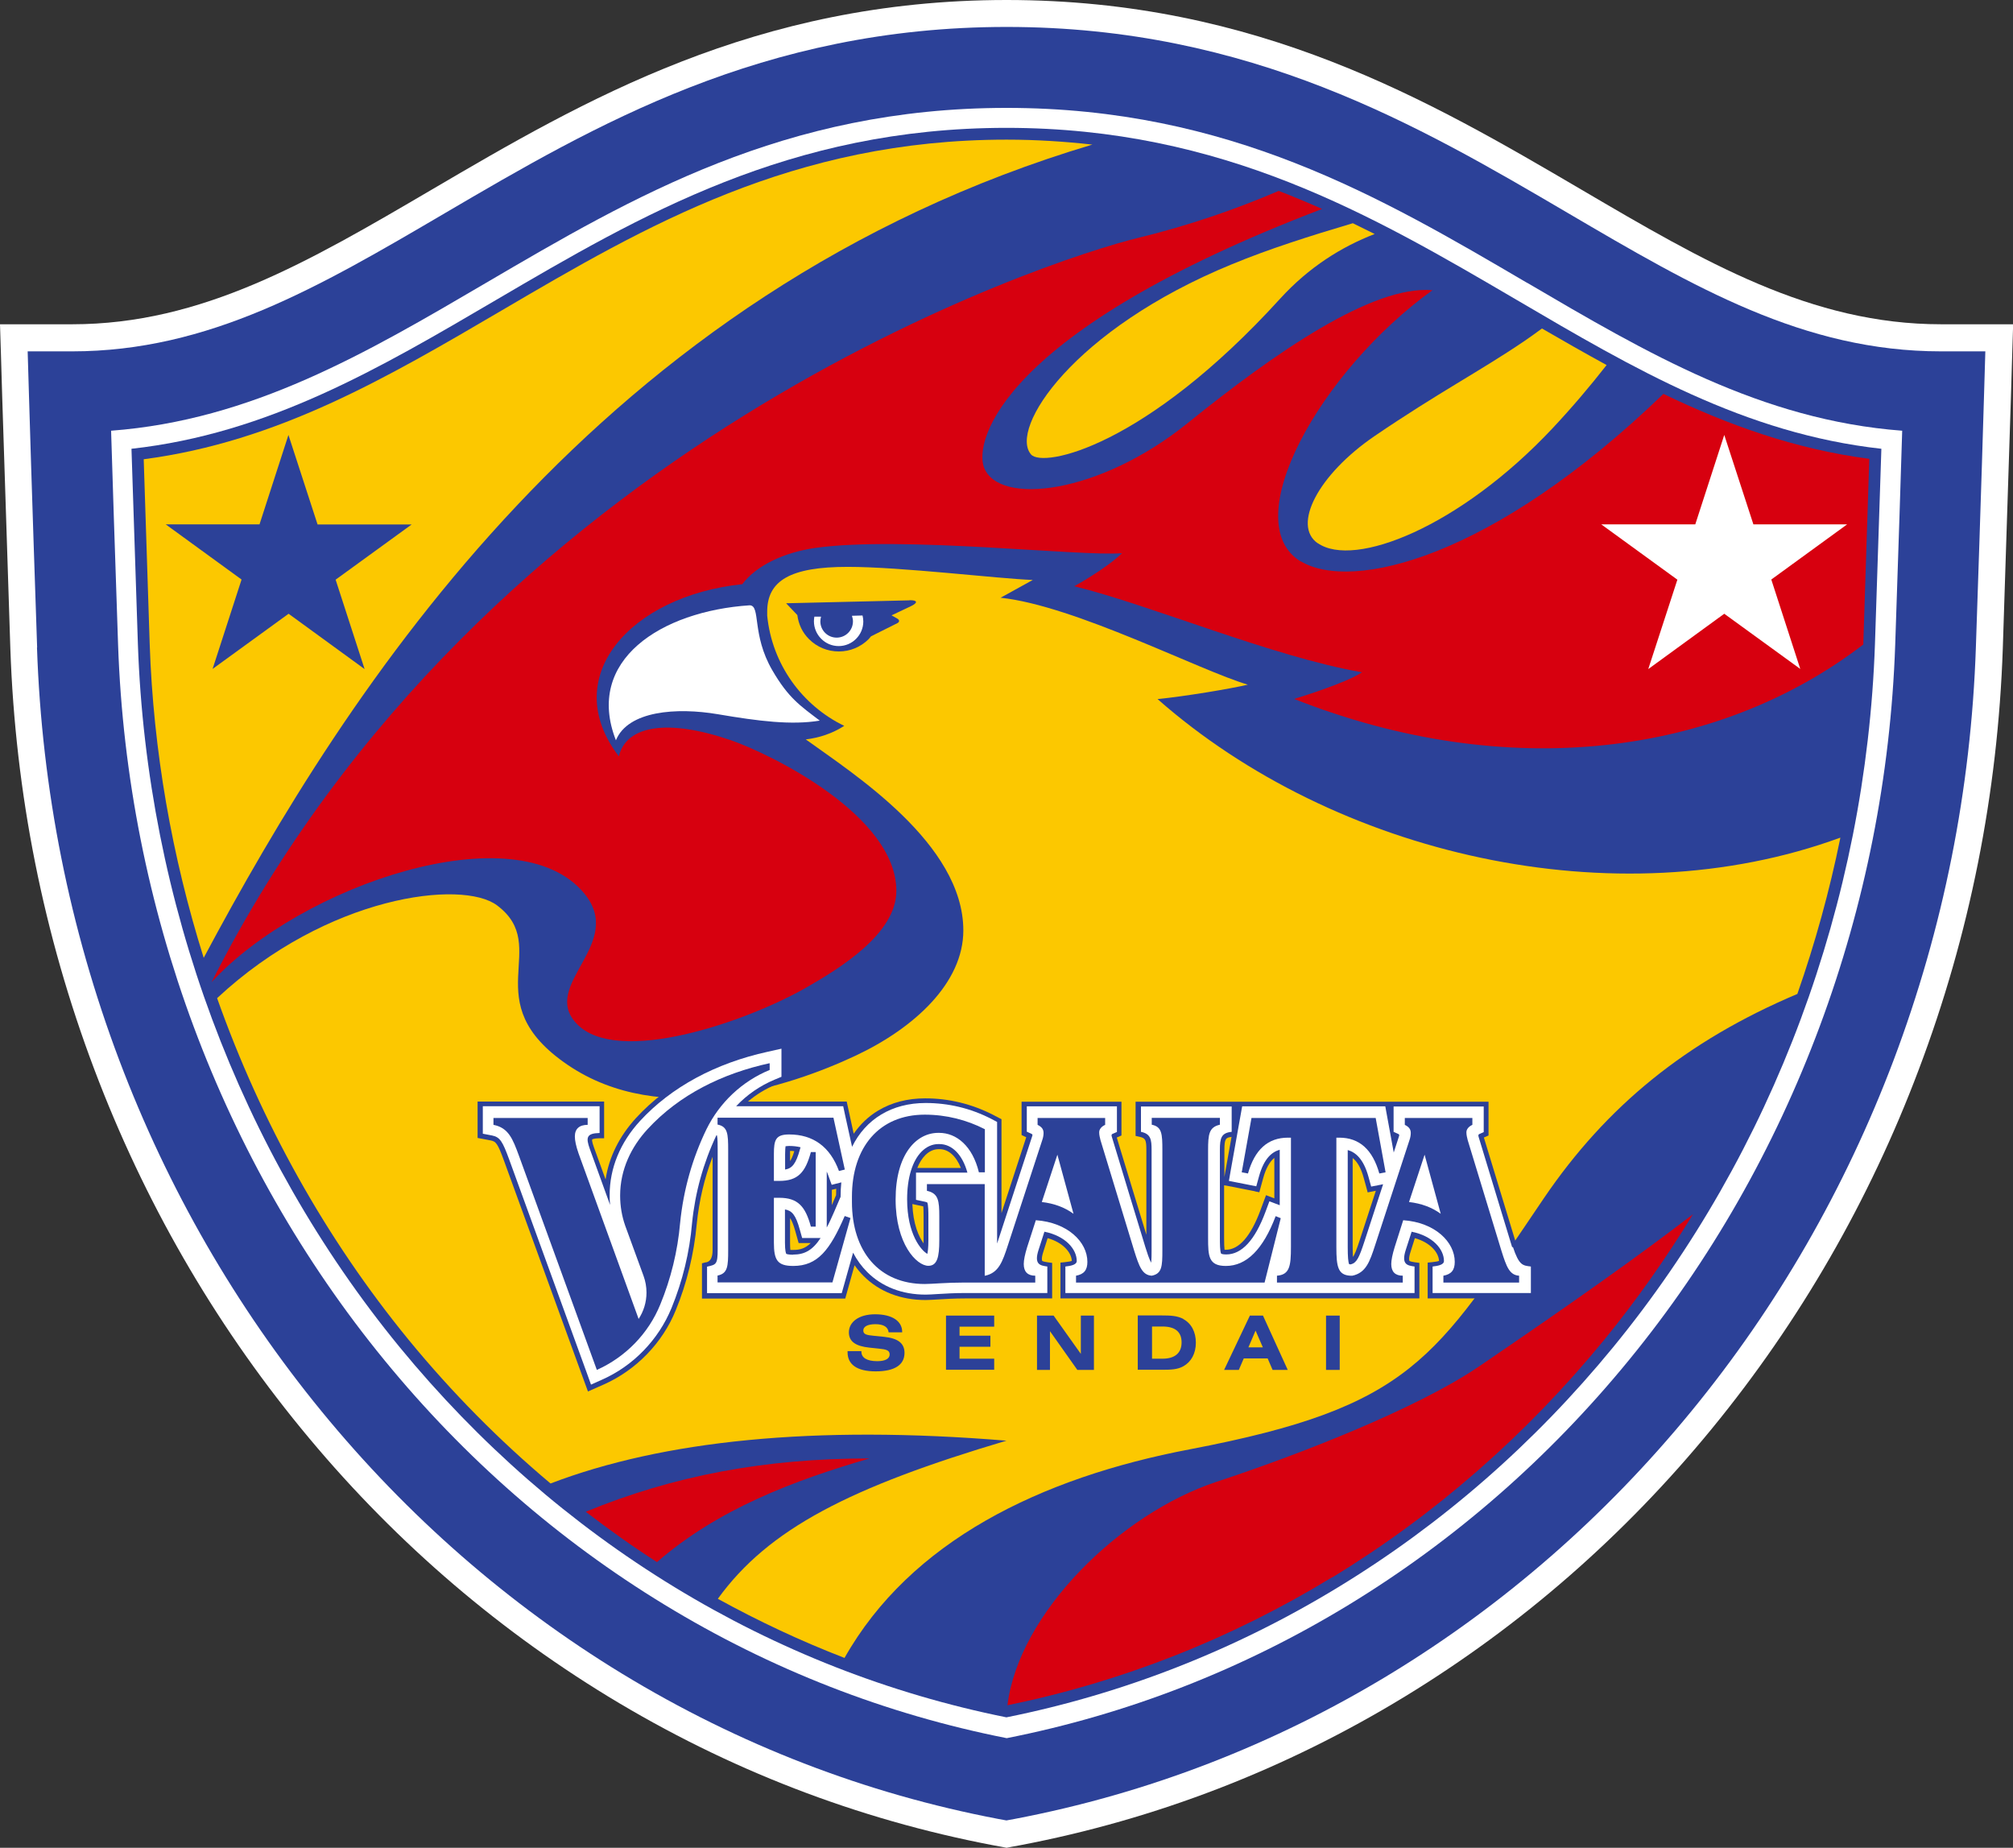
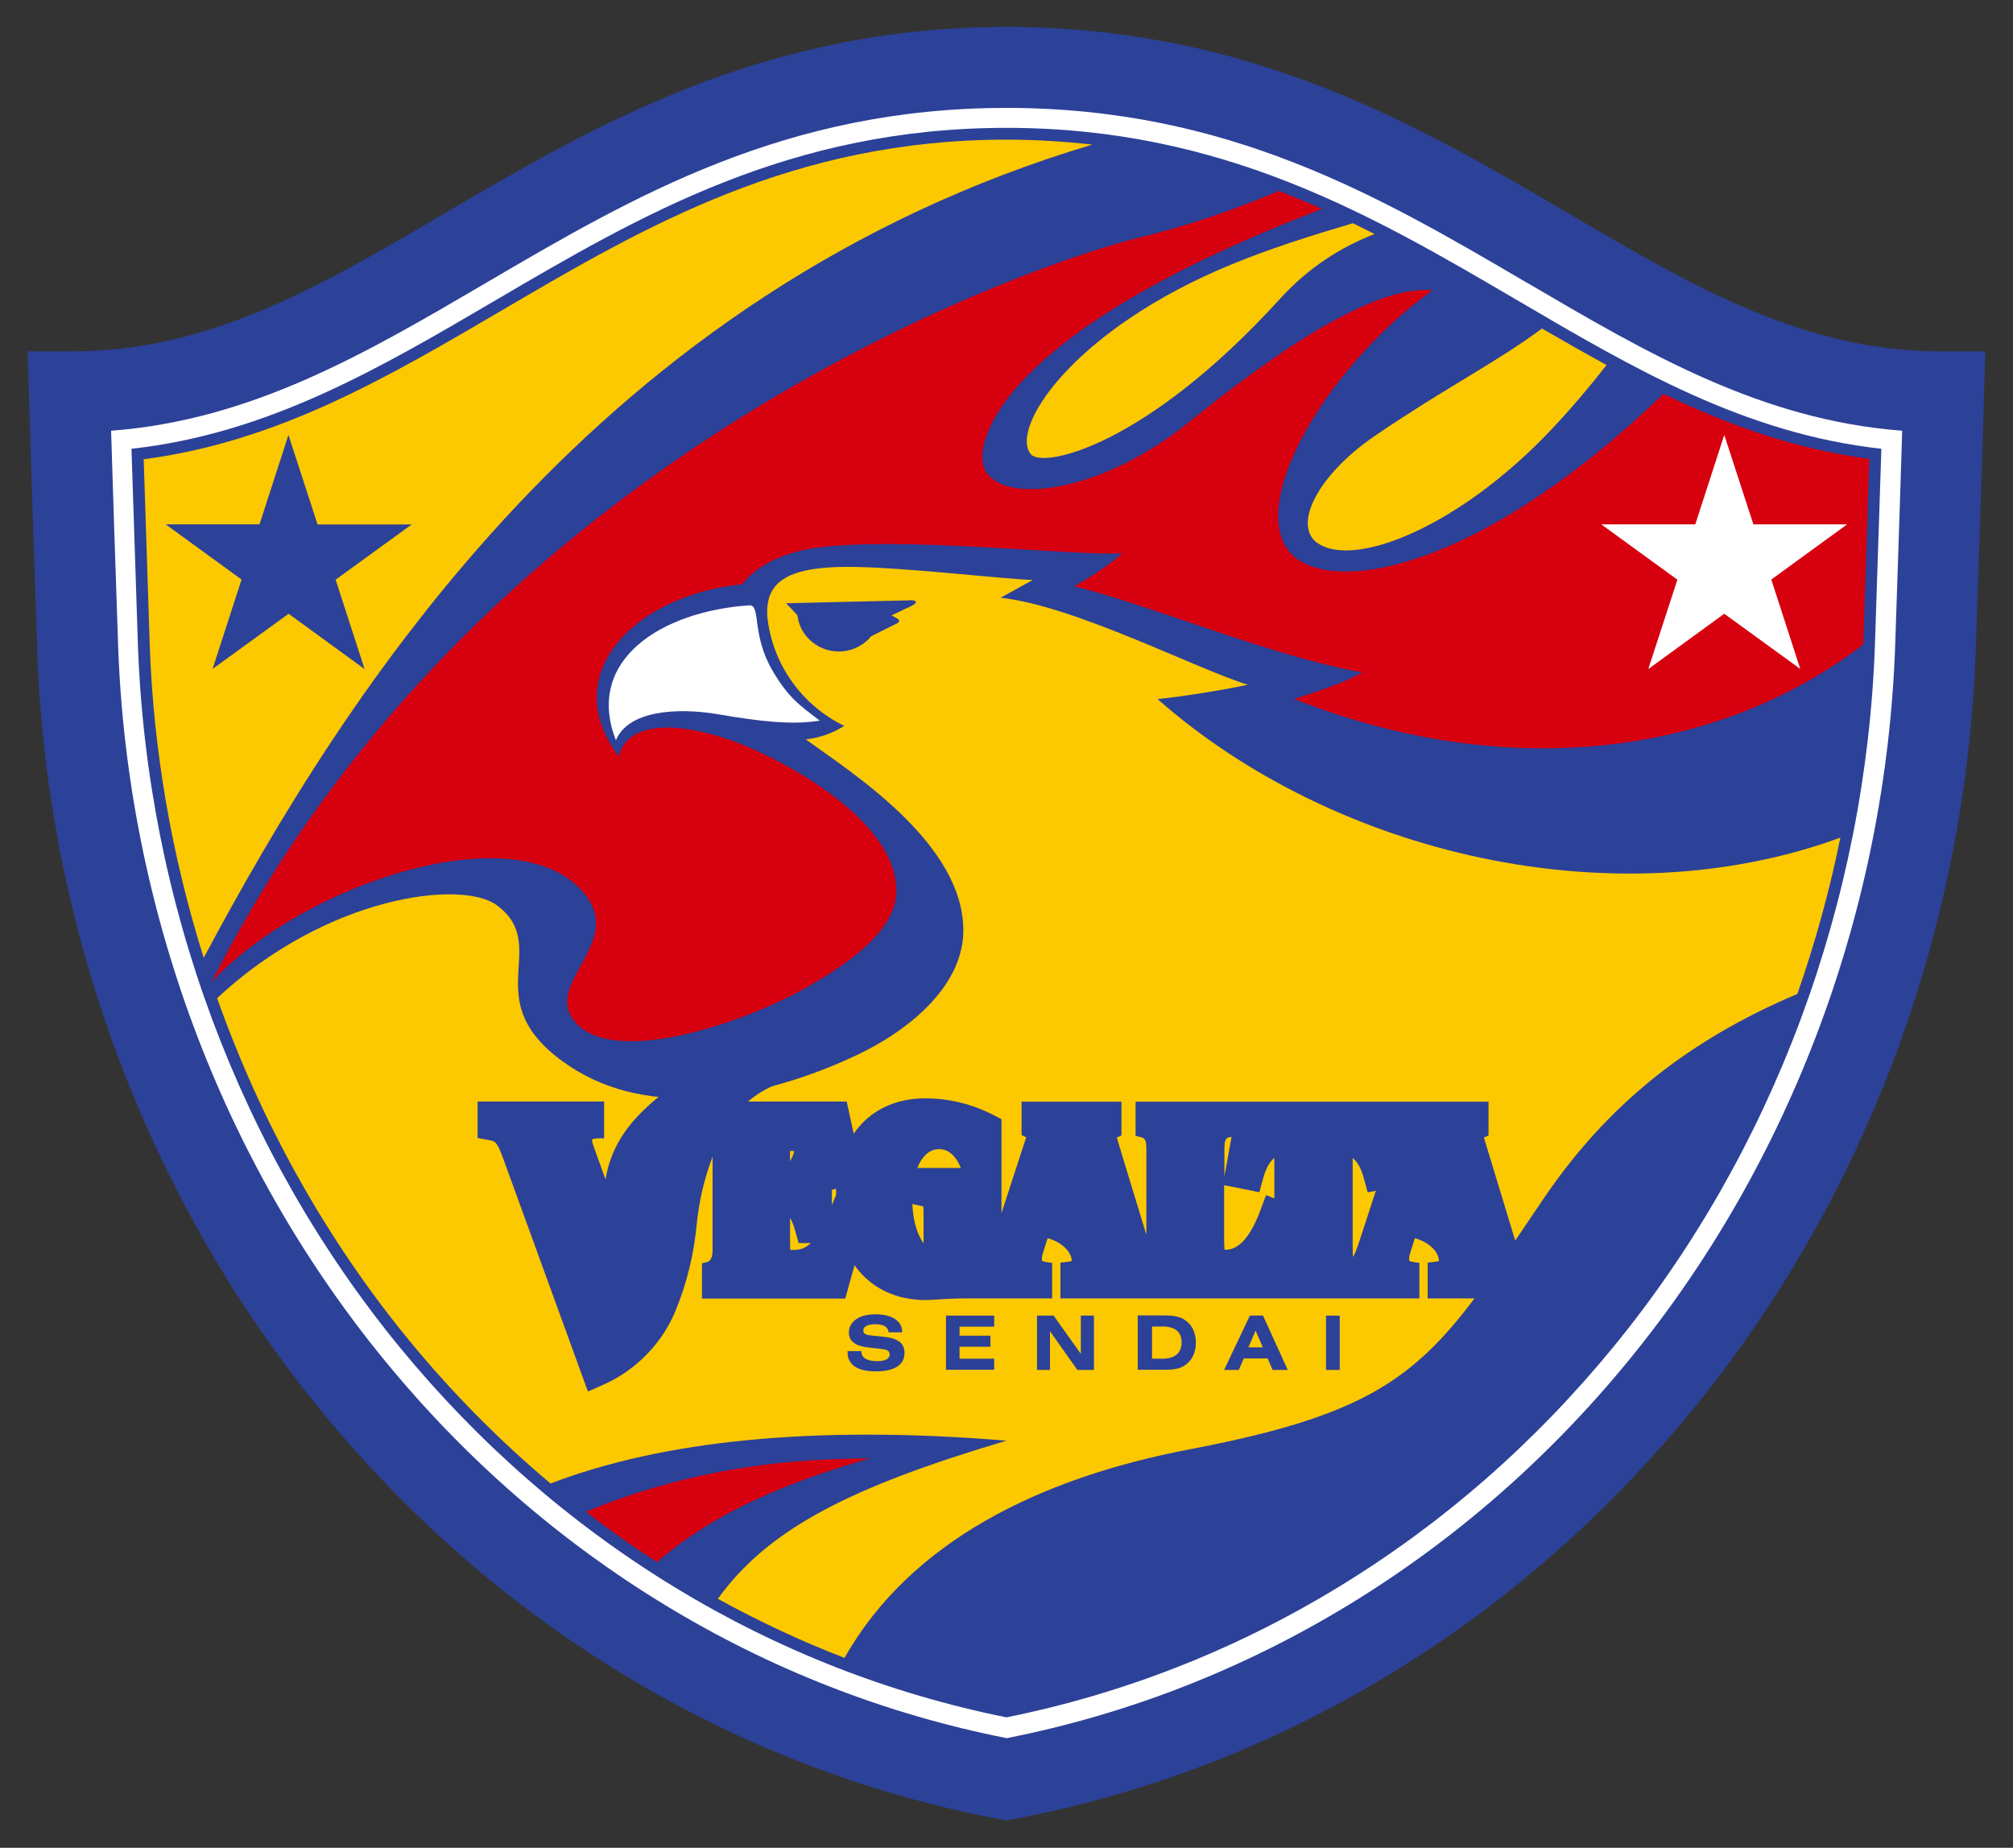
<svg xmlns="http://www.w3.org/2000/svg" id="_レイヤー_2" data-name="レイヤー 2" viewBox="0 0 138.25 126.9">
  <rect x="0" y="0" width="138.25" height="126.9" fill="#333333" stroke="none" />
  <defs>
    <style>
      .cls-1 {
        fill: #2c4198;
      }

      .cls-2 {
        fill: #fff;
      }

      .cls-3 {
        fill: #fcc800;
      }

      .cls-4 {
        fill: #d7000f;
      }
    </style>
  </defs>
  <g id="_マーク等" data-name="マーク等">
    <g>
-       <path class="cls-2" d="M136.35,22.27h-3.04c-8.93,0-16.24-4.28-24.69-9.24C98.2,6.92,86.39,0,69.13,0s-29.07,6.92-39.49,13.03c-8.46,4.96-15.76,9.24-24.69,9.24H0l.06,1.9.09,3.04s.56,17.31.56,17.31c.34,9.96,2.28,19.7,5.77,28.93,3.4,9,8.17,17.29,14.19,24.64,6.03,7.37,13.13,13.56,21.1,18.42,8.2,5,17.11,8.44,26.46,10.22l.55.1.35.07.35-.07.55-.1c9.36-1.78,18.26-5.22,26.46-10.22,7.97-4.86,15.07-11.05,21.1-18.42,6.02-7.35,10.8-15.64,14.19-24.64,3.49-9.23,5.43-18.96,5.77-28.93l.56-17.31s.09-3.04.09-3.04l.06-1.9h-1.9Z" />
      <path class="cls-1" d="M2.55,44.47c-.36-10.52-.56-17.24-.56-17.3l-.09-3.04h3.04c9.43,0,16.94-4.4,25.63-9.5C40.79,8.64,52.36,1.85,69.13,1.85s28.34,6.79,38.55,12.78c8.69,5.1,16.2,9.5,25.63,9.5h3.04l-.09,3.04c0,.07-.2,6.79-.56,17.3-.33,9.76-2.24,19.3-5.65,28.34-3.33,8.81-8,16.93-13.9,24.12-5.9,7.2-12.84,13.26-20.63,18.01-8.01,4.88-16.71,8.24-25.85,9.98l-.55.1-.55-.1c-9.14-1.74-17.83-5.1-25.85-9.98-7.79-4.75-14.73-10.81-20.63-18.01-5.89-7.19-10.57-15.31-13.9-24.12-3.41-9.04-5.32-18.58-5.65-28.34Z" />
      <path class="cls-2" d="M104.87,19.42c-10.07-5.91-20.48-12.01-35.74-12.01s-25.67,6.11-35.74,12.01c-8.25,4.84-16.08,9.43-25.76,10.16.09,2.88.25,8.02.48,14.7.62,18.03,7.11,35.48,18.29,49.13,5.5,6.72,11.97,12.37,19.23,16.79,7.3,4.45,15.21,7.53,23.51,9.17,8.3-1.64,16.21-4.72,23.51-9.17,7.25-4.42,13.72-10.07,19.22-16.79,11.18-13.65,17.67-31.09,18.29-49.13.23-6.68.39-11.83.48-14.7-9.68-.73-17.51-5.32-25.76-10.16Z" />
      <path class="cls-1" d="M129.21,30.82l-.44,13.4c-.61,17.73-6.99,34.89-17.98,48.3-5.41,6.6-11.76,12.15-18.88,16.48-7.07,4.31-14.74,7.32-22.79,8.94-8.05-1.62-15.72-4.63-22.79-8.94-7.12-4.34-13.47-9.89-18.88-16.48-10.99-13.41-17.37-30.57-17.98-48.3l-.44-13.4c9.39-1.04,17-5.5,25.04-10.22,9.91-5.81,20.16-11.82,35.05-11.82s25.13,6.01,35.05,11.82c8.04,4.72,15.65,9.18,25.04,10.22Z" />
      <g>
        <path class="cls-4" d="M89.35,38.57c-4.48-2.69,1.3-13.08,9.03-18.64-4.12-.36-10.86,4.32-16.83,9.14-6.05,4.88-12.97,5.68-13.97,3.03-.68-1.8,1.12-9.32,23.22-17.75-.97-.43-1.97-.85-2.98-1.24-2.97,1.27-6.17,2.38-9.67,3.23-6,1.46-44.86,13.99-63.61,51.09,0,0,0,0,0,.01,6.14-6.67,20.96-11.68,25.58-6.09,2.89,3.49-3.08,6.28-.51,8.96,2.8,2.93,11.68-.14,15.82-2.52,2.24-1.29,6.13-3.66,6.13-6.61,0-5.17-8.6-9.39-11.38-10.35-4.3-1.47-7.16-1.03-7.68,1.11-4.18-5.45.8-11.02,8.48-11.82.96-1.29,2.89-2.19,5.01-2.49,5.97-.84,18.21.6,21.07.36-1.1,1.07-3.28,2.27-3.28,2.27,5.31,1.31,13.61,4.84,19.76,5.91-1.11.76-4.66,1.83-4.66,1.83,14.64,5.79,29.11,3.92,39.09-3.74,0-.03,0-.05,0-.08l.41-12.67c-5.12-.67-9.71-2.33-14.14-4.46-11.74,11.33-21.39,13.6-24.9,11.5Z" />
        <path class="cls-4" d="M59.72,100.16c-7.17,0-13.44,1.17-19.49,3.66,1.58,1.22,3.21,2.38,4.89,3.46,4.18-3.64,9.41-5.61,14.6-7.12Z" />
-         <path class="cls-4" d="M91.5,108.33c7.04-4.29,13.32-9.78,18.67-16.31,2.23-2.73,4.26-5.62,6.1-8.63-3.88,2.97-8.07,5.94-14.66,10.43-4.33,2.95-12.52,6.12-18.05,7.94-6.65,2.2-13.59,9.02-14.37,15.35,7.88-1.61,15.38-4.57,22.3-8.79Z" />
      </g>
      <g>
        <path class="cls-3" d="M90.5,37.3c2.51,1.75,9.76-1.11,16.12-7.88,1.35-1.44,2.58-2.89,3.72-4.35-1.48-.81-2.96-1.65-4.44-2.51-.39.29-.8.58-1.25.89-3.01,2.04-5.89,3.53-10.25,6.5-3.88,2.65-5.67,6.13-3.9,7.36Z" />
        <path class="cls-3" d="M70.81,31.21c.81.94,7.82-.49,17.11-10.7,1.99-2.18,4.22-3.56,6.49-4.44-.5-.25-1-.49-1.5-.74-2.93.87-5.74,1.76-8.31,2.82-10.92,4.48-15.31,11.29-13.79,13.06Z" />
        <path class="cls-3" d="M13.99,65.78c-2.18-6.94-3.46-14.2-3.71-21.57,0,0-.32-9.86-.41-12.67,9.22-1.21,16.71-5.6,24.62-10.24,9.82-5.76,19.97-11.71,34.64-11.71,2.05,0,4,.13,5.89.34C41.12,20.05,23.85,47.32,13.99,65.78ZM17.83,36.01h-6.45l5.21,3.79-1.99,6.14,5.22-3.79,5.22,3.8-1.99-6.14,5.22-3.79h-6.46l-2-6.15-1.99,6.15Z" />
        <path class="cls-3" d="M126.39,57.55c-.74,3.64-1.73,7.22-2.95,10.71-7.63,3.23-13.11,7.7-17.41,14.03-7.48,11.03-9.04,14.33-24.3,17.24-10.31,1.96-19.21,6.33-23.73,14.33-2.98-1.15-5.88-2.51-8.7-4.06,3.48-4.82,9.12-7.68,19.82-10.86-13.25-1.09-23.61,0-31.31,2.94-3.51-2.95-6.77-6.24-9.74-9.86-5.7-6.96-10.13-14.93-13.16-23.47,7.57-7.06,16.84-8.17,19.23-6.37,3.82,2.87-1.59,6.59,4.86,10.96,6.45,4.38,15.21,1.5,19.76-.64,4.06-1.91,7.4-5.01,7.4-8.6,0-5.97-7.6-10.79-10.82-13.12.93-.11,1.83-.41,2.64-.93-2.89-1.4-4.96-4.23-5.29-7.57,0-.09,0-.18,0-.27,0-2.14,1.59-3.08,5.53-3.08,3.7,0,10.29.81,12.71.9l-2.21,1.22c5.1.54,13.7,5.01,16.98,5.97-1.19.28-4.29.8-6.2.99,12.16,10.71,31.42,15.18,46.88,9.52ZM62.45,41.23l-8.46.2.77.81c.08.63.35,1.21.81,1.66.54.54,1.27.84,2.04.84s1.49-.3,2.04-.84c.06-.06.11-.14.17-.2l1.8-.9c.17-.08.17-.23,0-.32l-.39-.22,1.33-.63c.5-.24.46-.42-.1-.41Z" />
      </g>
      <g>
        <path class="cls-2" d="M53.04,46.03c1.11,1.91,1.91,2.43,3.26,3.46-1.95.32-4.18.04-7-.44-2.83-.48-6.17-.24-7,1.79-2.15-5.49,3.1-8.87,9.19-9.27.77.02.12,2,1.55,4.46Z" />
        <polygon class="cls-2" points="120.42 36.01 126.86 36.01 121.65 39.8 123.64 45.94 118.42 42.15 113.2 45.95 115.2 39.81 109.97 36.01 116.43 36.01 118.42 29.87 120.42 36.01" />
-         <path class="cls-2" d="M59.23,42.27l-.72.02c.04.12.07.25.07.38,0,.62-.5,1.12-1.12,1.12s-1.12-.5-1.12-1.12c0-.11.02-.22.05-.32h-.46c-.02.11-.03.21-.03.32,0,.45.18.88.5,1.2.32.32.74.5,1.2.5.93,0,1.69-.76,1.69-1.69,0-.14-.02-.27-.05-.4Z" />
      </g>
      <g>
        <g>
          <path class="cls-1" d="M59.16,92.79v.04c0,.41.37.65,1.09.65.55,0,.85-.17.85-.46s-.23-.35-.73-.4l-.66-.07c-.95-.1-1.41-.42-1.41-1.05,0-.7.67-1.24,1.8-1.24,1.19,0,1.86.48,1.86,1.21v.03h-.93c-.04-.37-.35-.56-.91-.56-.54,0-.83.17-.83.43,0,.28.24.32.75.37l.69.07c.94.1,1.39.44,1.39,1.1,0,.82-.67,1.27-1.98,1.27s-1.93-.49-1.93-1.31v-.08h.96Z" />
          <path class="cls-1" d="M64.97,90.35h3.31v.76h-2.38v.62h2.12v.76h-2.12v.82h2.38v.76h-3.31v-3.73Z" />
          <path class="cls-1" d="M71.21,90.35h1.15l1.87,2.63v-2.63h.9v3.73h-1.14l-1.88-2.66v2.66h-.89v-3.73Z" />
          <path class="cls-1" d="M81.27,90.59c.55.3.86.88.86,1.62s-.32,1.32-.86,1.62c-.41.23-.87.24-1.45.24h-1.68v-3.73h1.68c.57,0,1.03.02,1.45.24ZM79.12,93.31h.72c.86,0,1.31-.4,1.31-1.12s-.44-1.09-1.31-1.09h-.72v2.2Z" />
          <path class="cls-1" d="M85.84,90.35h.9l1.7,3.73h-1.04l-.34-.79h-1.64l-.34.79h-1.01l1.77-3.73ZM86.73,92.53l-.5-1.15-.49,1.15h.99Z" />
          <path class="cls-1" d="M91.07,90.35h.94v3.73h-.94v-3.73Z" />
        </g>
        <path class="cls-1" d="M105.14,86.71h-.04c-.44-.06-.57-.07-.92-1.13l-2.27-7.46c.07-.03.12-.05.12-.05l.2-.09v-2.32h-24.24v2.35l.27.06c.41.09.47.21.47.92v5.81l-.53-1.74-1.24-4.07-.26-.87c.06-.02.12-.05.12-.05l.2-.09v-2.32h-6.86v2.29l.19.09.13.06c-.22.66-1.1,3.36-1.7,5.21v-6.45l-.18-.09-.42-.22c-1.46-.74-3.02-1.12-4.64-1.12-1.21,0-2.3.28-3.23.84-.67.4-1.23.94-1.68,1.59l-.48-2.21h-6.78c.57-.49,1.22-.88,1.92-1.17l.48-.2.21-.09v-2.57l-.41.09-.94.21c-3.67.81-6.76,2.48-8.94,4.85-1.15,1.25-1.87,2.7-2.1,4.23l-.79-2.18c-.16-.43-.14-.54-.13-.57,0,0,.09-.07.49-.08h.33v-2.52h-8.69v2.5l.27.05.63.12c.36.07.48.2.92,1.41,0,0,5.35,14.71,5.35,14.71l.41,1.12,1.09-.48c2.22-.99,4.03-2.85,4.94-5.1.77-1.88,1.25-3.87,1.44-5.91h0c.16-1.59.52-3.15,1.09-4.63v6.41q0,.75-.43.84h-.04s-.26.07-.26.07c0,0,0,2.42,0,2.42h9.84s.46-1.63.64-2.29c.19.27.39.51.62.74,1.08,1.08,2.55,1.65,4.26,1.65.23,0,.5-.02.84-.04.5-.03,1.13-.07,1.9-.07h5.95v-2.44l-.29-.04h-.01c-.15-.02-.36-.06-.39-.11,0-.01-.07-.14.08-.6,0,0,.18-.58.3-.95,1.06.3,1.63.98,1.66,1.56-.06.03-.19.06-.48.09l-.3.03v2.46h24.65v-2.44l-.29-.04h-.01c-.15-.02-.36-.06-.39-.11,0-.01-.07-.14.08-.6,0,0,.18-.58.3-.95,1.06.3,1.63.98,1.66,1.56-.06.03-.19.06-.48.09l-.3.03v2.46h7.42v-2.45s-.3-.03-.3-.03ZM92.92,86.34c-.01-.15-.02-.38-.02-.69v-6.12c.33.26.58.71.76,1.37l.19.69.08.3.56-.11c-.35,1.08-1.1,3.37-1.1,3.37-.22.68-.36,1.02-.48,1.19ZM86.19,81.82l.3.06.08-.3.19-.69c.18-.65.44-1.11.76-1.37v2.78l-.57-.22-.12.32-.27.73c-.67,1.79-1.47,2.7-2.38,2.7-.03,0-.06,0-.08,0-.02-.16-.03-.42-.03-.8v-3.63l.23.04,1.88.37ZM63.41,82.85c.01.11.02.31.02.69v1.64c0,.08,0,.15,0,.21-.33-.46-.72-1.32-.77-2.7l.19.04.56.12ZM65.99,80.21h-2.99c.14-.36.33-.66.55-.88.27-.27.58-.41.92-.41h.06c.61,0,1.14.48,1.46,1.29ZM54.28,85.83c-.01-.1-.02-.25-.02-.49v-1.69c.11.16.23.43.36.9l.16.57.07.25h.83c-.39.38-.76.47-1.19.47-.08,0-.14,0-.19,0ZM54.26,79.74v-.47c0-.09,0-.16,0-.23.1,0,.2,0,.29.02-.1.34-.2.55-.29.68ZM57.41,82.1l-.28.66v-1.05l.09-.02.21-.05c0,.15-.01.31-.01.46ZM84.58,78.08c-.19,1.07-.4,2.23-.4,2.23,0,0-.06.31-.09.53v-1.84c0-.82.1-.87.49-.92Z" />
-         <path class="cls-2" d="M103.86,85.68l-2.31-7.6-.02-.09s.01-.08.05-.1l.32-.14v-1.76h-6.19v1.74l.33.15s.06.05.06.07c0,.02,0,.04-.02.07h0s0,.02,0,.02l-.36,1.11-.58-3.17h-9.83l-.78,4.37-.13.75,1.88.37.19-.69c.34-1.23.89-1.67,1.42-1.82v3.81l-.71-.27-.27.73c-.72,1.94-1.63,2.92-2.69,2.92-.24,0-.33-.04-.35-.05-.09-.14-.09-.76-.09-1.09v-6.03c0-.83.1-1.18.81-1.25v-1.74h-6.23v1.74c.68.14.73.54.73,1.25v6.87c0,.24,0,.64-.03.87-.13-.23-.3-.76-.39-1.05,0,0-2.22-7.27-2.31-7.6-.02-.06-.02-.09-.02-.09,0-.04.01-.08.05-.1l.32-.14v-1.76h-6.19v1.74l.33.15s.06.05.06.07c0,.02,0,.04-.02.07h0s0,.02,0,.02l-2.35,7.19c-.02.06-.04.12-.06.18v-8.35l-.42-.22c-1.41-.72-2.92-1.08-4.49-1.08-2.33,0-4.12,1.11-5.05,3.01l-.48-2.18-.13-.61h-7.35c.73-.78,1.63-1.4,2.63-1.82l.48-.2v-1.93l-.94.21c-3.6.79-6.63,2.43-8.77,4.75-1.37,1.49-2.09,3.25-2.09,5.1,0,.23.01.45.03.67l-1.39-3.84c-.28-.78-.24-1.08.67-1.1v-1.84h-8.02v1.89l.63.12c.56.11.73.43,1.17,1.62,0,0,5.35,14.71,5.35,14.71l.28.78.76-.34c2.15-.95,3.88-2.75,4.77-4.92.76-1.86,1.24-3.82,1.41-5.83h0c.21-2.09.77-4.12,1.67-6.03.02,0,.03,0,.04,0,.05.18.05.69.05.97v6.87c0,1.04-.11,1.04-.73,1.18v1.82h9.25l.78-2.78c.26.5.59.95.97,1.33,1.02,1.02,2.41,1.55,4.02,1.55.22,0,.49-.02.82-.04.51-.03,1.14-.07,1.92-.07h5.61v-1.82c-.49-.07-.93-.13-.6-1.15l.4-1.24c1.45.29,2.22,1.2,2.22,2.01,0,.28-.46.34-.78.38v1.82h23.98v-1.82c-.49-.07-.93-.13-.6-1.15l.4-1.24c1.45.29,2.22,1.2,2.22,2.01,0,.28-.46.34-.78.38v1.82h6.75v-1.82c-.56-.07-.81-.06-1.24-1.36ZM53.92,79.27c0-.31.02-.47.03-.55.05,0,.12-.02.25-.02.28,0,.54.03.78.09l-.04.14c-.28,1.02-.55,1.31-1.02,1.39v-1.05ZM54.47,86.17c-.33,0-.44-.05-.47-.06-.02-.03-.09-.19-.09-.78v-2.27c.47.08.74.36,1.02,1.39l.16.57h1.27c-.56.85-1.11,1.14-1.89,1.14ZM57.74,82.17l-.45,1.05c-.18.41-.34.77-.51,1.08v-3.84c.04.08.07.17.1.25l.24.66.66-.17c-.03.31-.05.64-.05.98ZM62.91,80.54v1.86l.61.13c.11.02.15.05.16.05.08.13.08.73.08.95v1.64c0,.53-.04.8-.07.94-.4-.21-1.39-1.32-1.39-3.75,0-1.47.36-2.64,1-3.28.33-.33.73-.51,1.15-.51h.06c.88,0,1.59.73,1.93,1.96h-3.54ZM93.71,85.25c-.37,1.13-.53,1.47-.93,1.58h-.02c-.05,0-.08,0-.1-.01-.07-.13-.1-.53-.1-1.18v-6.66c.53.15,1.08.6,1.42,1.82l.19.69.82-.16-1.28,3.92Z" />
        <g>
          <path class="cls-1" d="M52.84,73.02c-3.21.7-6.18,2.15-8.36,4.52-1.13,1.22-1.89,2.79-1.89,4.57,0,.72.12,1.42.35,2.07l1.26,3.45c.13.36.2.74.2,1.14,0,.67-.2,1.29-.54,1.81l-4.13-11.38c-.17-.49-.25-.88-.25-1.15,0-.53.31-.8.88-.8v-.47h-6.47v.47c1.03.2,1.32.95,1.75,2.12l5.35,14.71c1.97-.88,3.55-2.5,4.36-4.5.72-1.75,1.19-3.64,1.36-5.6.23-2.29.85-4.45,1.81-6.43.9-1.83,2.44-3.29,4.34-4.07v-.45Z" />
          <path class="cls-1" d="M98.95,83.37l-1.11-4.07-1.07,3.25c.85.1,1.56.36,2.18.81ZM92.88,87.61c.93-.2,1.19-.95,1.57-2.12l2.35-7.19c.06-.17.09-.34.09-.49,0-.25-.12-.42-.41-.56v-.47h4.64v.47c-.27.12-.41.32-.41.51,0,.2.05.37.09.54l2.32,7.61c.34,1.08.55,1.66,1.21,1.7v.47h-5.2v-.47c.55-.1.78-.39.78-.95,0-1.37-1.36-2.71-3.54-2.86l-.59,1.86c-.15.49-.23.88-.23,1.15,0,.53.27.8.79.8v.47h-8.64v-.47c.87-.07.96-.66.96-1.97v-7.51h-.2c-1.39,0-2.29.83-2.75,2.46l-.43-.08.67-3.73h8.53l.68,3.73-.43.08c-.46-1.63-1.36-2.46-2.75-2.46h-.2v7.51c0,1.36.11,1.92.95,1.97h.15Z" />
          <path class="cls-1" d="M58.01,83.52c-1.01,2.32-1.85,3.42-3.53,3.42-1.1,0-1.33-.41-1.33-1.61v-3.07h.37c1.27,0,1.79.58,2.17,1.98h.33v-5.12h-.33c-.38,1.41-.9,1.98-2.17,1.98h-.37v-1.85c0-.97.12-1.34,1.05-1.34,1.65,0,2.81.85,3.42,2.51l.4-.1-.78-3.56h-7.96v.47c.7.14.73.63.73,1.75v6.87c0,1.12-.03,1.61-.73,1.75v.47h7.89l1.24-4.42-.4-.14Z" />
          <path class="cls-1" d="M73.73,83.37l-1.11-4.07-1.07,3.25c.85.1,1.56.36,2.18.81ZM67.66,87.61c.93-.2,1.19-.95,1.57-2.12l2.35-7.19c.06-.17.09-.34.09-.49,0-.25-.12-.42-.41-.56v-.47h4.64v.47c-.27.12-.41.32-.41.51,0,.2.05.37.09.54l2.32,7.61c.34,1.08.55,1.66,1.2,1.7.7-.14.73-.63.73-1.75v-6.87c0-1.12-.03-1.61-.73-1.75v-.47h4.68v.47c-.75.17-.81.66-.81,1.75v6.03c0,1.24.03,1.92,1.22,1.92,1.42,0,2.56-1.14,3.42-3.42l.35.14-1.11,4.42h-12.95v-.47c.55-.1.78-.39.78-.95,0-1.37-1.36-2.71-3.54-2.86l-.6,1.86c-.15.49-.23.88-.23,1.15,0,.53.27.8.79.8v.47h-4.84c-1.31,0-2.23.1-2.75.1-3.13,0-5-2.23-5-5.64v-.35c0-3.41,1.88-5.64,5-5.64,1.48,0,2.88.36,4.13,1v2.96h-.41c-.44-1.81-1.54-2.71-2.73-2.71h-.06c-1.54,0-2.93,1.51-2.93,4.57s1.44,4.56,2.25,4.56c.61,0,.75-.61.75-1.75v-1.64c0-1.08-.06-1.59-.85-1.76v-.46h3.97v6.29Z" />
        </g>
      </g>
    </g>
  </g>
</svg>